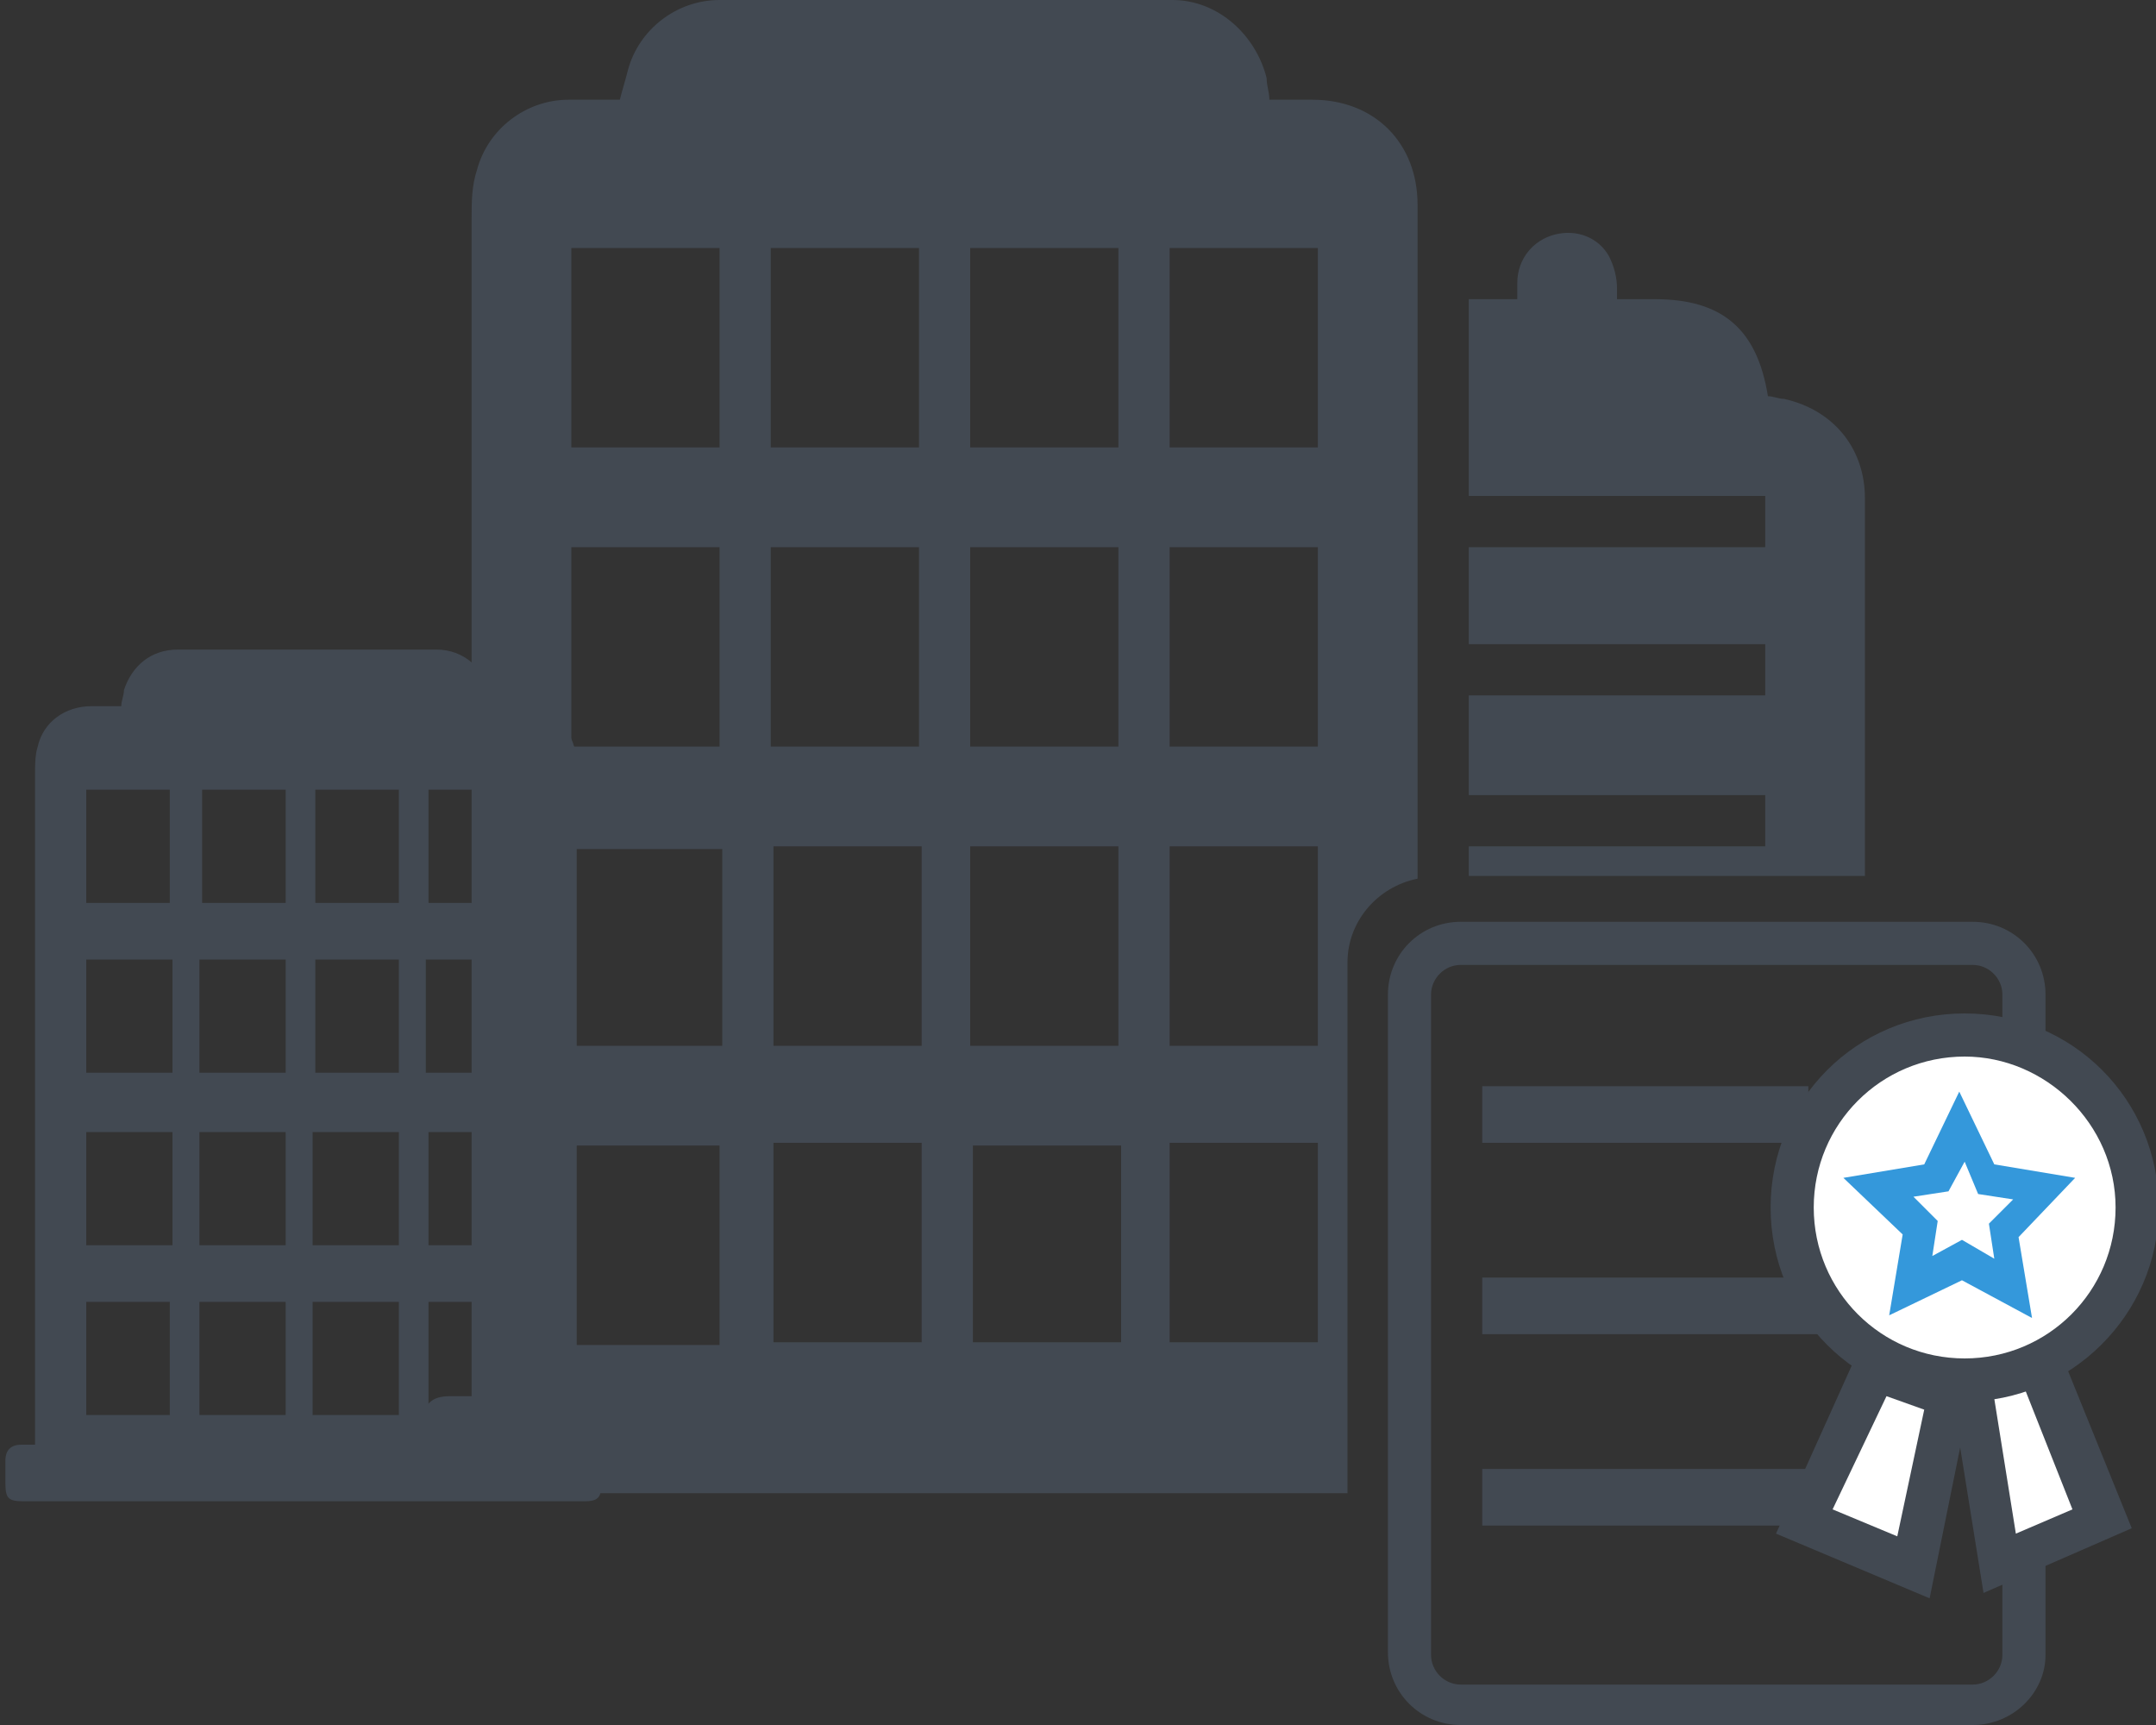
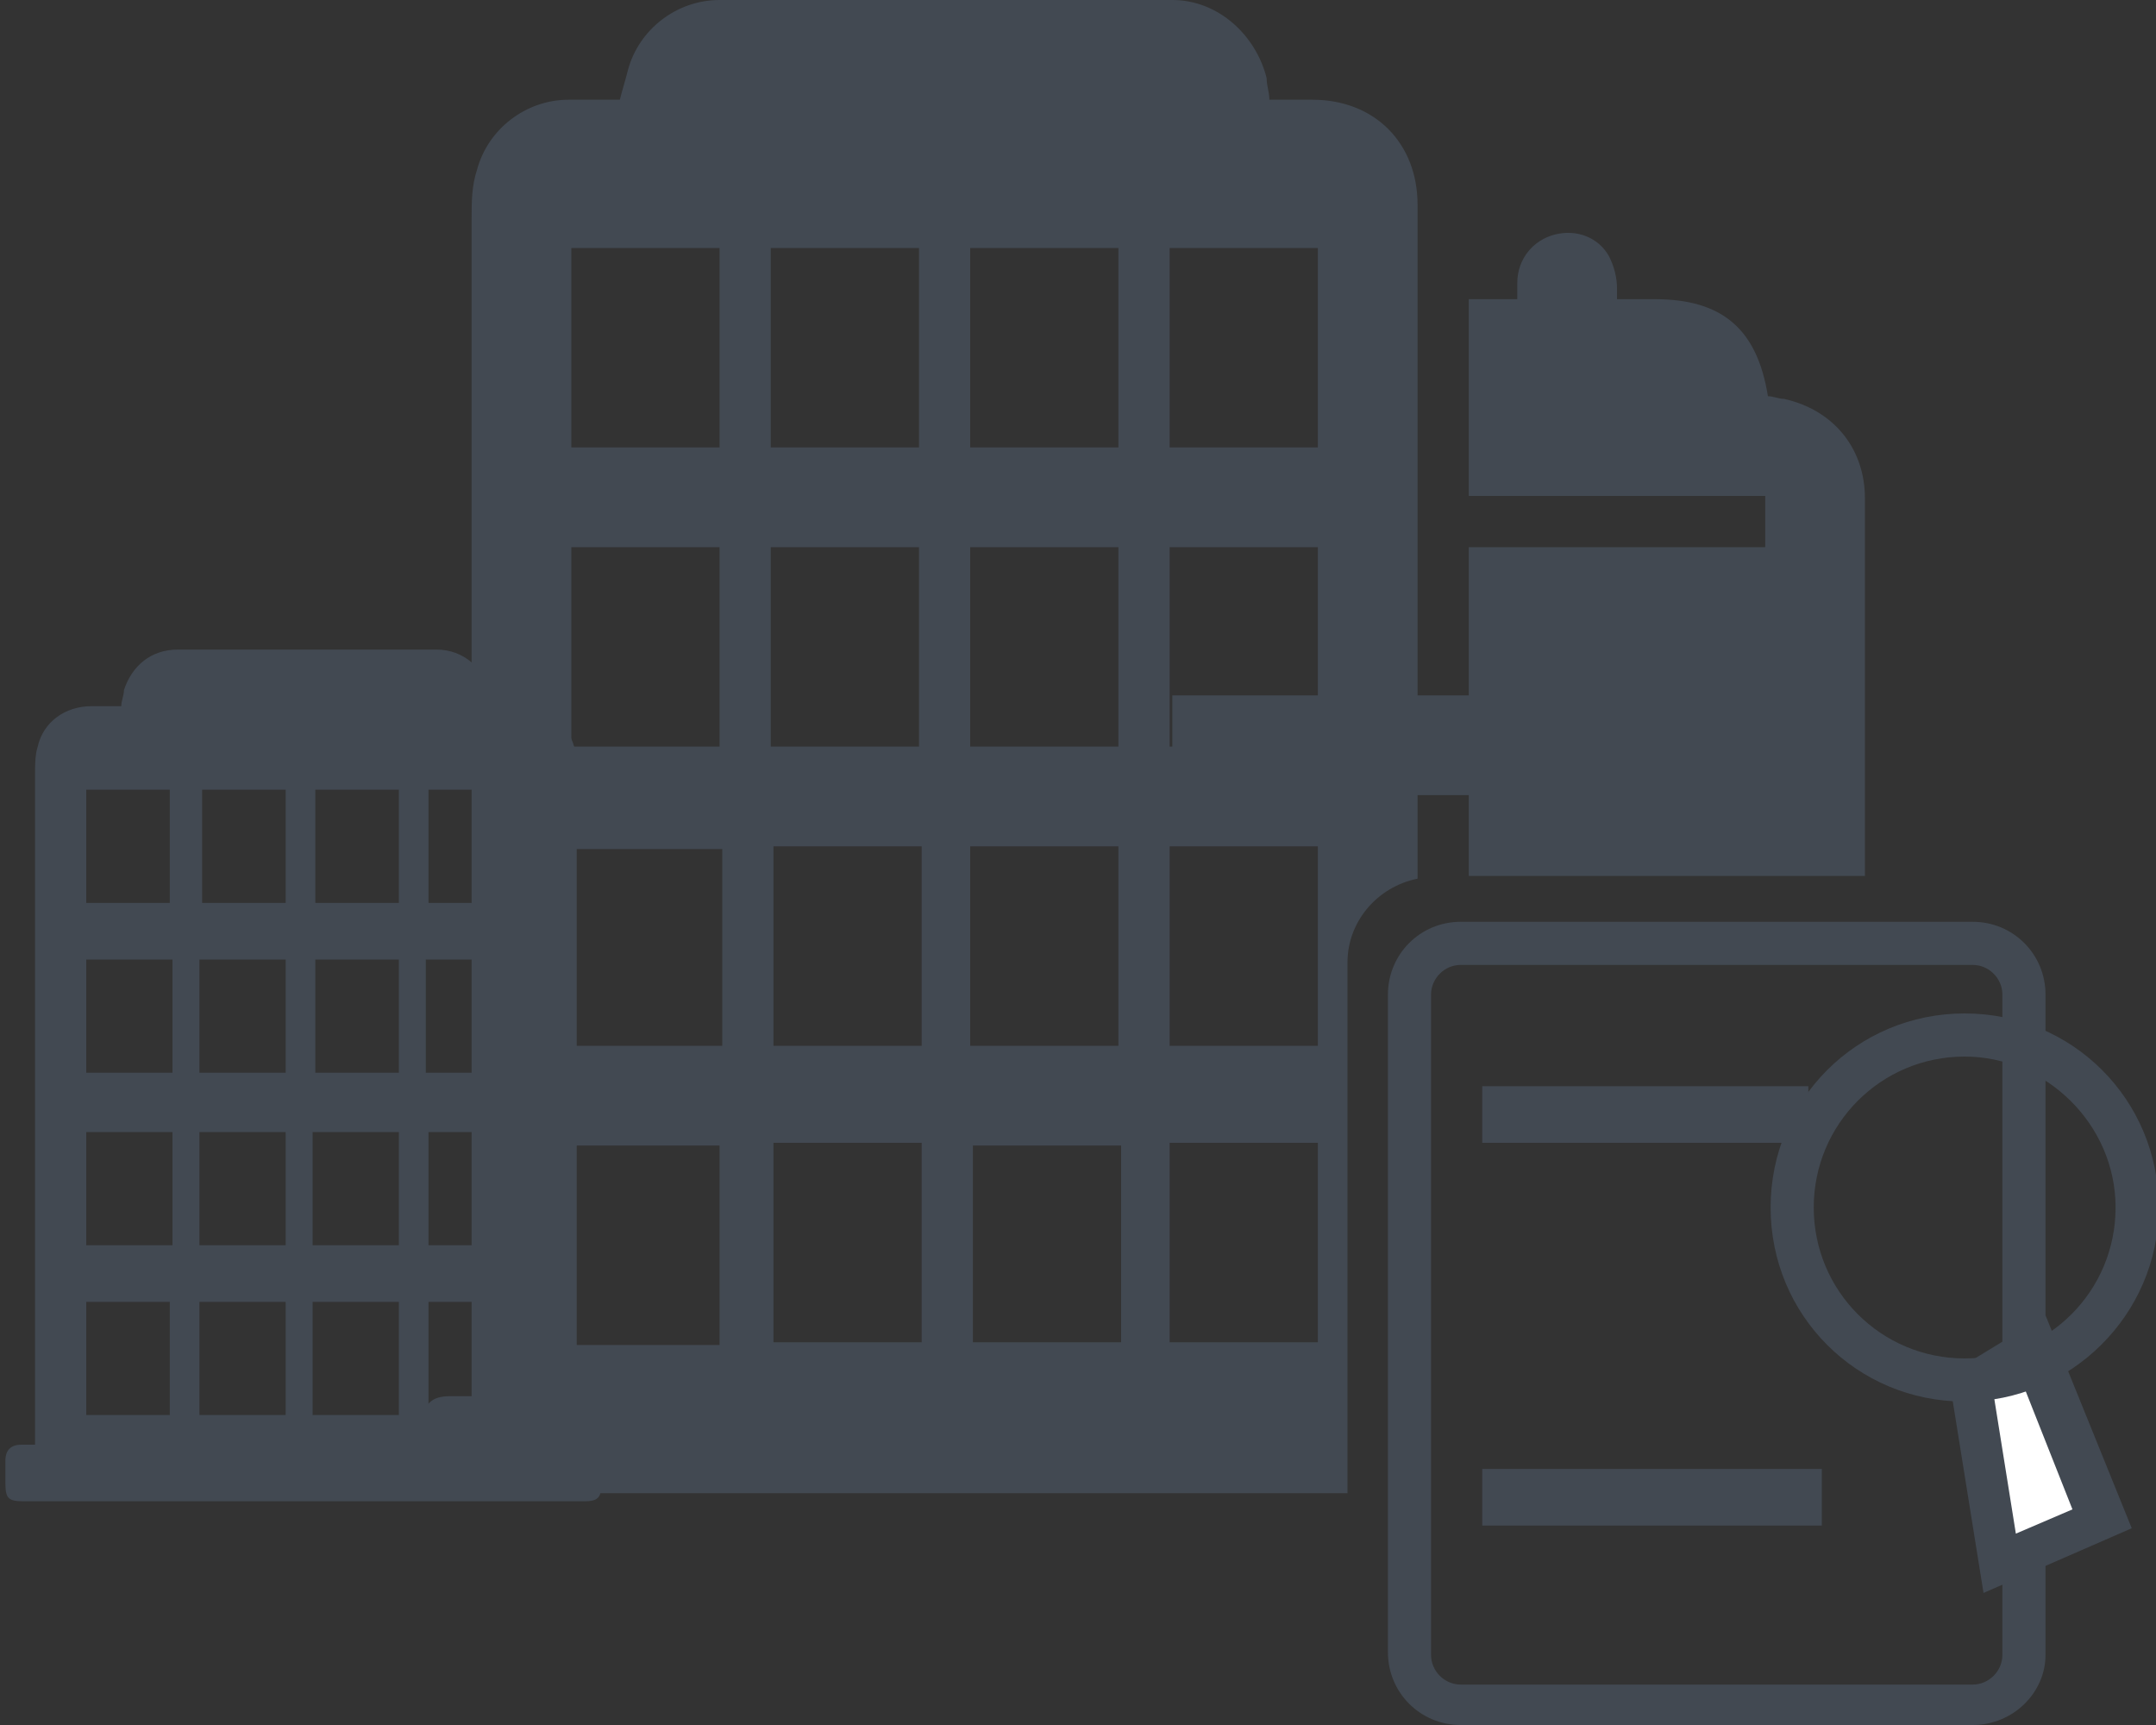
<svg xmlns="http://www.w3.org/2000/svg" version="1.1" id="Layer_1" x="0px" y="0px" viewBox="0 0 80 64" style="enable-background:new 0 0 80 64;" xml:space="preserve">
  <rect x="0" y="0" width="80" height="64" fill="#333333" stroke="none" />
  <style type="text/css">
	.st0{fill:#424952;}
	.st1{fill:#FFFFFF;}
	.st2{fill:#3498DB;}
</style>
  <g>
    <path class="st0" d="M21.9,53.6C22.1,53.6,21.6,53.6,21.9,53.6c0.2,0,0.4,0.2,0.4,0.5c0,0.4,0,0.7,0,1.1c0,0.4-0.2,0.5-0.6,0.5   c-1.5,0,1.4,0,0,0c-8.6,0-12.2,0-20.8,0c-0.6,0-0.7-0.1-0.7-0.7c0-0.3,0-0.5,0-0.8c0-0.4,0.2-0.6,0.6-0.6c0.1,0,0.3,0,0.5,0   c0-0.1,0-0.3,0-0.4c0-8.2,0-16.4,0-24.5c0-0.3,0-0.7,0.1-1c0.2-0.9,1-1.5,2-1.5c0.3,0,0.7,0,1.1,0c0-0.2,0.1-0.4,0.1-0.6   c0.3-0.9,1-1.5,2-1.5c3.2,0,6.4,0,9.6,0c1,0,1.8,0.7,2,1.7c0,0.1,0,0.3,0.1,0.4c0.3,0,0.6,0,0.9,0c1.3,0,2.2,0.9,2.2,2.2   c0,8.3,0,16.5,0,24.8c0,0.1,0,0.2,0,0.4c0.4,0-0.6,0-0.2,0 M3.2,33.5c1.1,0,2.1,0,3.1,0c0-1.4,0-2.8,0-4.2c-1.1,0-2.1,0-3.1,0   C3.2,30.7,3.2,32.1,3.2,33.5z M10.6,33.5c0-1.4,0-2.8,0-4.2c-1.1,0-2.1,0-3.1,0c0,1.4,0,2.8,0,4.2C8.5,33.5,9.5,33.5,10.6,33.5z    M14.8,33.5c0-1.4,0-2.8,0-4.2c-1.1,0-2.1,0-3.1,0c0,1.4,0,2.8,0,4.2C12.7,33.5,13.7,33.5,14.8,33.5z M15.9,33.5c1.1,0,2.1,0,3.2,0   c0-1.4,0-2.8,0-4.2c-1.1,0-2.1,0-3.2,0C15.9,30.7,15.9,32.1,15.9,33.5z M3.2,39.8c1.1,0,2.1,0,3.2,0c0-1.4,0-2.8,0-4.2   c-1.1,0-2.1,0-3.2,0C3.2,37.1,3.2,38.4,3.2,39.8z M7.4,35.6c0,1.4,0,2.8,0,4.2c1.1,0,2.1,0,3.2,0c0-1.4,0-2.8,0-4.2   C9.5,35.6,8.5,35.6,7.4,35.6z M11.7,35.6c0,1.4,0,2.8,0,4.2c1.1,0,2.1,0,3.1,0c0-1.4,0-2.8,0-4.2C13.8,35.6,12.7,35.6,11.7,35.6z    M19,35.6c-1.1,0-2.1,0-3.2,0c0,1.4,0,2.8,0,4.2c1.1,0,2.1,0,3.2,0C19,38.4,19,37,19,35.6z M3.2,46.2c1.1,0,2.1,0,3.2,0   c0-1.4,0-2.8,0-4.2c-1.1,0-2.1,0-3.2,0C3.2,43.4,3.2,44.8,3.2,46.2z M7.4,46.2c1.1,0,2.1,0,3.2,0c0-1.4,0-2.8,0-4.2   c-1.1,0-2.1,0-3.2,0C7.4,43.4,7.4,44.8,7.4,46.2z M14.8,46.2c0-1.4,0-2.8,0-4.2c-1.1,0-2.1,0-3.2,0c0,1.4,0,2.8,0,4.2   C12.7,46.2,13.8,46.2,14.8,46.2z M15.9,42c0,1.4,0,2.8,0,4.2c1.1,0,2.1,0,3.1,0c0-1.4,0-2.8,0-4.2C18,42,16.9,42,15.9,42z    M3.2,48.3c0,1.4,0,2.8,0,4.2c1.1,0,2.1,0,3.1,0c0-1.4,0-2.8,0-4.2C5.3,48.3,4.3,48.3,3.2,48.3z M7.4,52.5c1.1,0,2.1,0,3.2,0   c0-1.4,0-2.8,0-4.2c-1.1,0-2.1,0-3.2,0C7.4,49.7,7.4,51.1,7.4,52.5z M14.8,48.3c-1.1,0-2.1,0-3.2,0c0,1.4,0,2.8,0,4.2   c1.1,0,2.1,0,3.2,0C14.8,51.1,14.8,49.7,14.8,48.3z M15.9,52.5c1.1,0,2.1,0,3.1,0c0-1.4,0-2.8,0-4.2c-1.1,0-2.1,0-3.1,0   C15.9,49.7,15.9,51.1,15.9,52.5z" />
  </g>
  <g>
    <path class="st0" d="M56.4,10.4c0-1.3,0,0.6,0,0.5C56.4,10.8,56.4,10.6,56.4,10.4z" />
    <path class="st0" d="M60,11.1C60,11.1,60,11.1,60,11.1C60,10.7,60,10,60,11.1z" />
    <path class="st0" d="M50,35.7c0-1.5,1.1-2.8,2.6-3.1c0-8.3,0-16.7,0-25c0-2.3-1.6-3.9-3.9-3.9c-0.5,0-1.1,0-1.6,0   C47.1,3.4,47,3.2,47,2.9C46.6,1.3,45.2,0,43.5,0c-5.6,0-11.2,0-16.8,0c-1.6,0-3,1.1-3.4,2.6C23.2,3,23.1,3.3,23,3.7   c-0.6,0-1.2,0-1.9,0c-1.6,0-3,1.1-3.4,2.6c-0.2,0.6-0.2,1.2-0.2,1.8c0,14.3,0,28.7,0,43c0,0.2,0,0.4,0,0.7c-0.3,0-0.6,0-0.8,0   c-0.7,0-1,0.3-1,1c0,0.4,0,0.9,0,1.3c0,1.1,0.2,1.3,1.3,1.3c11,0,22,0,33,0V35.7z M28.6,9.2c1.8,0,3.6,0,5.5,0c0,2.4,0,4.9,0,7.4   c-1.8,0-3.7,0-5.5,0C28.6,14.2,28.6,11.7,28.6,9.2z M28.6,20.3c1.9,0,3.7,0,5.5,0c0,2.5,0,4.9,0,7.4c-1.8,0-3.7,0-5.5,0   C28.6,25.2,28.6,22.8,28.6,20.3z M21.2,9.2c1.8,0,3.7,0,5.5,0c0,2.4,0,4.9,0,7.4c-1.8,0-3.6,0-5.5,0C21.2,14.1,21.2,11.7,21.2,9.2z    M21.2,20.3c1.8,0,3.7,0,5.5,0c0,2.4,0,4.9,0,7.4c-1.8,0-3.6,0-5.5,0C21.2,25.2,21.2,22.8,21.2,20.3z M26.7,49.9   c-1.8,0-3.6,0-5.5,0c0-2.4,0-4.9,0-7.4c1.8,0,3.6,0,5.5,0C26.7,44.9,26.7,47.4,26.7,49.9z M26.8,38.8c-1.8,0-3.6,0-5.5,0   c0-2.5,0-4.9,0-7.3c1.8,0,3.7,0,5.5,0C26.8,33.9,26.8,36.3,26.8,38.8z M34.2,49.8c-1.8,0-3.6,0-5.5,0c0-2.5,0-4.9,0-7.4   c1.8,0,3.7,0,5.5,0C34.2,44.9,34.2,47.4,34.2,49.8z M34.2,38.8c-1.8,0-3.7,0-5.5,0c0-2.5,0-4.9,0-7.4c1.8,0,3.7,0,5.5,0   C34.2,33.9,34.2,36.3,34.2,38.8z M36,9.2c1.8,0,3.6,0,5.5,0c0,2.5,0,4.9,0,7.4c-1.9,0-3.7,0-5.5,0C36,14.1,36,11.7,36,9.2z    M36,20.3c1.9,0,3.7,0,5.5,0c0,2.4,0,4.9,0,7.4c-1.8,0-3.6,0-5.5,0C36,25.2,36,22.8,36,20.3z M36,31.4c1.8,0,3.7,0,5.5,0   c0,2.4,0,4.9,0,7.4c-1.9,0-3.7,0-5.5,0C36,36.3,36,33.9,36,31.4z M41.6,49.8c-1.8,0-3.7,0-5.5,0c0-2.4,0-4.9,0-7.3   c1.8,0,3.6,0,5.5,0C41.6,44.9,41.6,47.4,41.6,49.8z M43.4,9.2c1.8,0,3.7,0,5.5,0c0,2.4,0,4.9,0,7.4c-1.8,0-3.7,0-5.5,0   C43.4,14.1,43.4,11.7,43.4,9.2z M48.9,49.8c-1.8,0-3.6,0-5.5,0c0-2.5,0-4.9,0-7.4c1.8,0,3.7,0,5.5,0C48.9,44.9,48.9,47.4,48.9,49.8   z M43.4,38.8c0-2.5,0-4.9,0-7.4c1.8,0,3.7,0,5.5,0c0,2.5,0,4.9,0,7.4C47.1,38.8,45.3,38.8,43.4,38.8z M43.4,27.7c0-2.4,0-4.9,0-7.4   c1.8,0,3.6,0,5.5,0c0,2.5,0,4.9,0,7.4C47.1,27.7,45.3,27.7,43.4,27.7z" />
-     <path class="st0" d="M54.5,31.4c0,0.4,0,0.7,0,1.1h14.7c0-4.7,0-9.3,0-14c0-1.9-1.2-3.3-3-3.7c-0.2,0-0.4-0.1-0.6-0.1   c-0.4-2.5-1.7-3.6-4.2-3.6c-0.5,0-0.9,0-1.4,0c0,0.2,0,0.3,0-0.4c0-0.4-0.1-0.8-0.3-1.2c-0.4-0.7-1.2-1-2-0.8   c-0.8,0.2-1.4,0.9-1.4,1.8c0,0.3,0,0.4,0,0.5c0,0,0,0.1,0,0.1c-0.7,0-1.2,0-1.8,0c0,2.5,0,4.9,0,7.3c3.7,0,7.3,0,11,0   c0,0.7,0,1.3,0,1.9c-3.7,0-7.3,0-11,0c0,1.2,0,2.4,0,3.6c3.7,0,7.3,0,11,0c0,0.6,0,1.2,0,1.9c-3.7,0-7.4,0-11,0c0,1.3,0,2.4,0,3.7   c3.7,0,7.3,0,11,0c0,0.6,0,1.2,0,1.9C61.9,31.4,58.2,31.4,54.5,31.4z" />
+     <path class="st0" d="M54.5,31.4c0,0.4,0,0.7,0,1.1h14.7c0-4.7,0-9.3,0-14c0-1.9-1.2-3.3-3-3.7c-0.2,0-0.4-0.1-0.6-0.1   c-0.4-2.5-1.7-3.6-4.2-3.6c-0.5,0-0.9,0-1.4,0c0,0.2,0,0.3,0-0.4c0-0.4-0.1-0.8-0.3-1.2c-0.4-0.7-1.2-1-2-0.8   c-0.8,0.2-1.4,0.9-1.4,1.8c0,0.3,0,0.4,0,0.5c0,0,0,0.1,0,0.1c-0.7,0-1.2,0-1.8,0c0,2.5,0,4.9,0,7.3c3.7,0,7.3,0,11,0   c0,0.7,0,1.3,0,1.9c-3.7,0-7.3,0-11,0c0,1.2,0,2.4,0,3.6c0,0.6,0,1.2,0,1.9c-3.7,0-7.4,0-11,0c0,1.3,0,2.4,0,3.7   c3.7,0,7.3,0,11,0c0,0.6,0,1.2,0,1.9C61.9,31.4,58.2,31.4,54.5,31.4z" />
  </g>
  <g>
    <g>
      <path class="st0" d="M73.2,64h-19c-1.5,0-2.7-1.2-2.7-2.7V36.9c0-1.5,1.2-2.7,2.7-2.7h19c1.5,0,2.7,1.2,2.7,2.7v24.5    C75.9,62.8,74.7,64,73.2,64z M54.2,35.8c-0.6,0-1.1,0.5-1.1,1.1v24.5c0,0.6,0.5,1.1,1.1,1.1h19c0.6,0,1.1-0.5,1.1-1.1V36.9    c0-0.6-0.5-1.1-1.1-1.1H54.2z" />
    </g>
    <g>
      <rect x="55" y="40.3" class="st0" width="12.1" height="2.1" />
    </g>
    <g>
-       <rect x="55" y="47.4" class="st0" width="12.6" height="2.1" />
-     </g>
+       </g>
    <g>
      <rect x="55" y="54.5" class="st0" width="12.6" height="2.1" />
    </g>
    <g>
-       <polygon class="st1" points="69.5,50.8 67,56.5 71,58.2 72.3,51.8   " />
-       <path class="st0" d="M71.6,59.3l-5.7-2.4l3.2-7.1l4.1,1.6L71.6,59.3z M68,56l2.4,1l1-4.7L70,51.8L68,56z" />
-     </g>
+       </g>
    <g>
      <polygon class="st1" points="73.1,51.5 74.2,58 77.9,56.4 75.4,50   " />
      <path class="st0" d="M73.6,59.1l-1.3-8.1l3.6-2.2l3.2,7.9L73.6,59.1z M74,51.9l0.8,5l2.1-0.9L75,51.2L74,51.9z" />
    </g>
    <g>
-       <circle class="st1" cx="72.9" cy="44.8" r="6.4" />
      <path class="st0" d="M72.9,52c-4,0-7.2-3.2-7.2-7.2s3.2-7.2,7.2-7.2c4,0,7.2,3.2,7.2,7.2S76.8,52,72.9,52z M72.9,39.2    c-3.1,0-5.6,2.5-5.6,5.6s2.5,5.6,5.6,5.6s5.6-2.5,5.6-5.6S75.9,39.2,72.9,39.2z" />
    </g>
    <g>
-       <path class="st2" d="M71.4,43.2l-3,0.5l2.2,2.1l-0.5,3l2.7-1.3l2.6,1.4l-0.5-3l2.1-2.2l-3-0.5l-1.3-2.7L71.4,43.2L71.4,43.2z     M73.4,44.3l1.3,0.2l-0.9,0.9l0.2,1.3L72.8,46l-1.1,0.6l0.2-1.3L71,44.4l1.3-0.2l0.6-1.1L73.4,44.3z" />
-     </g>
+       </g>
  </g>
</svg>